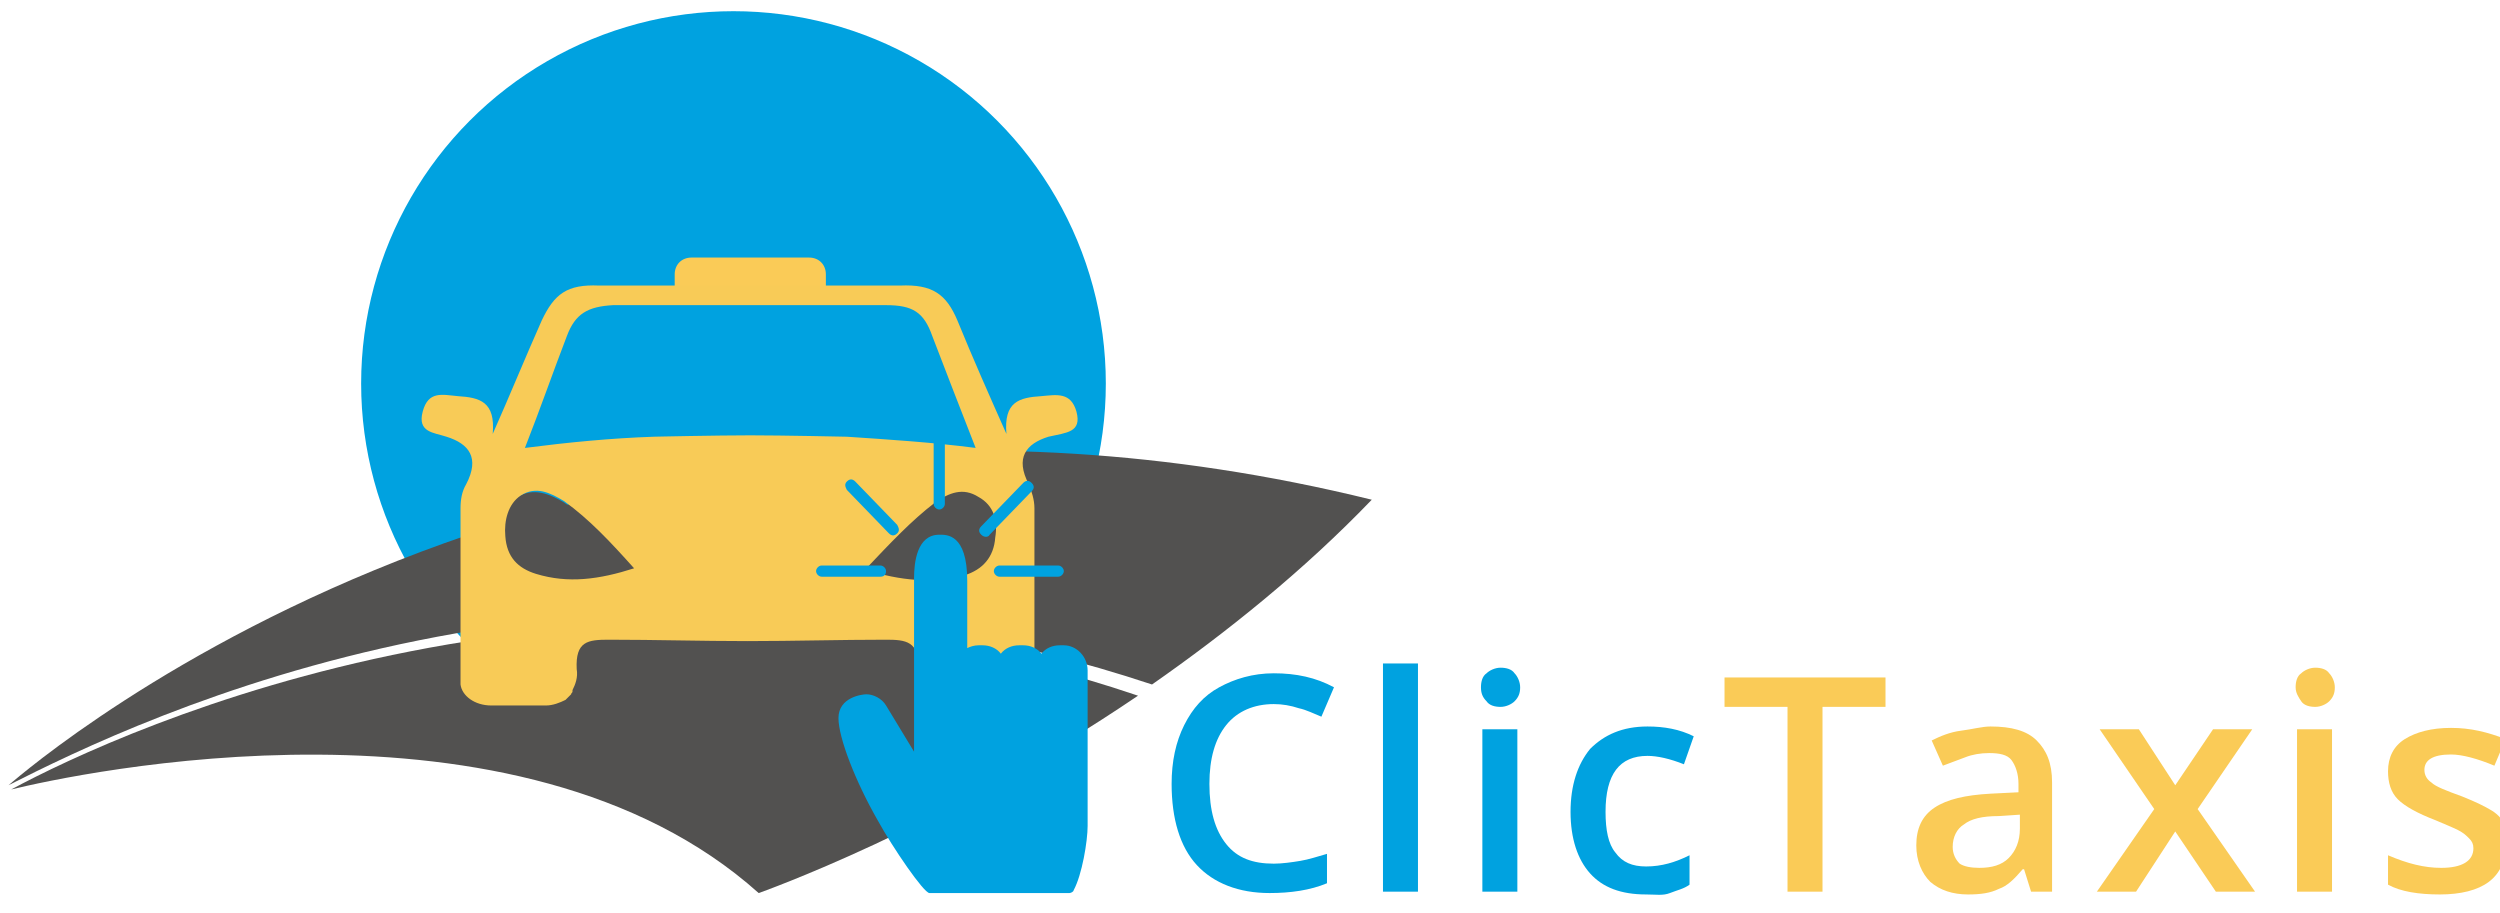
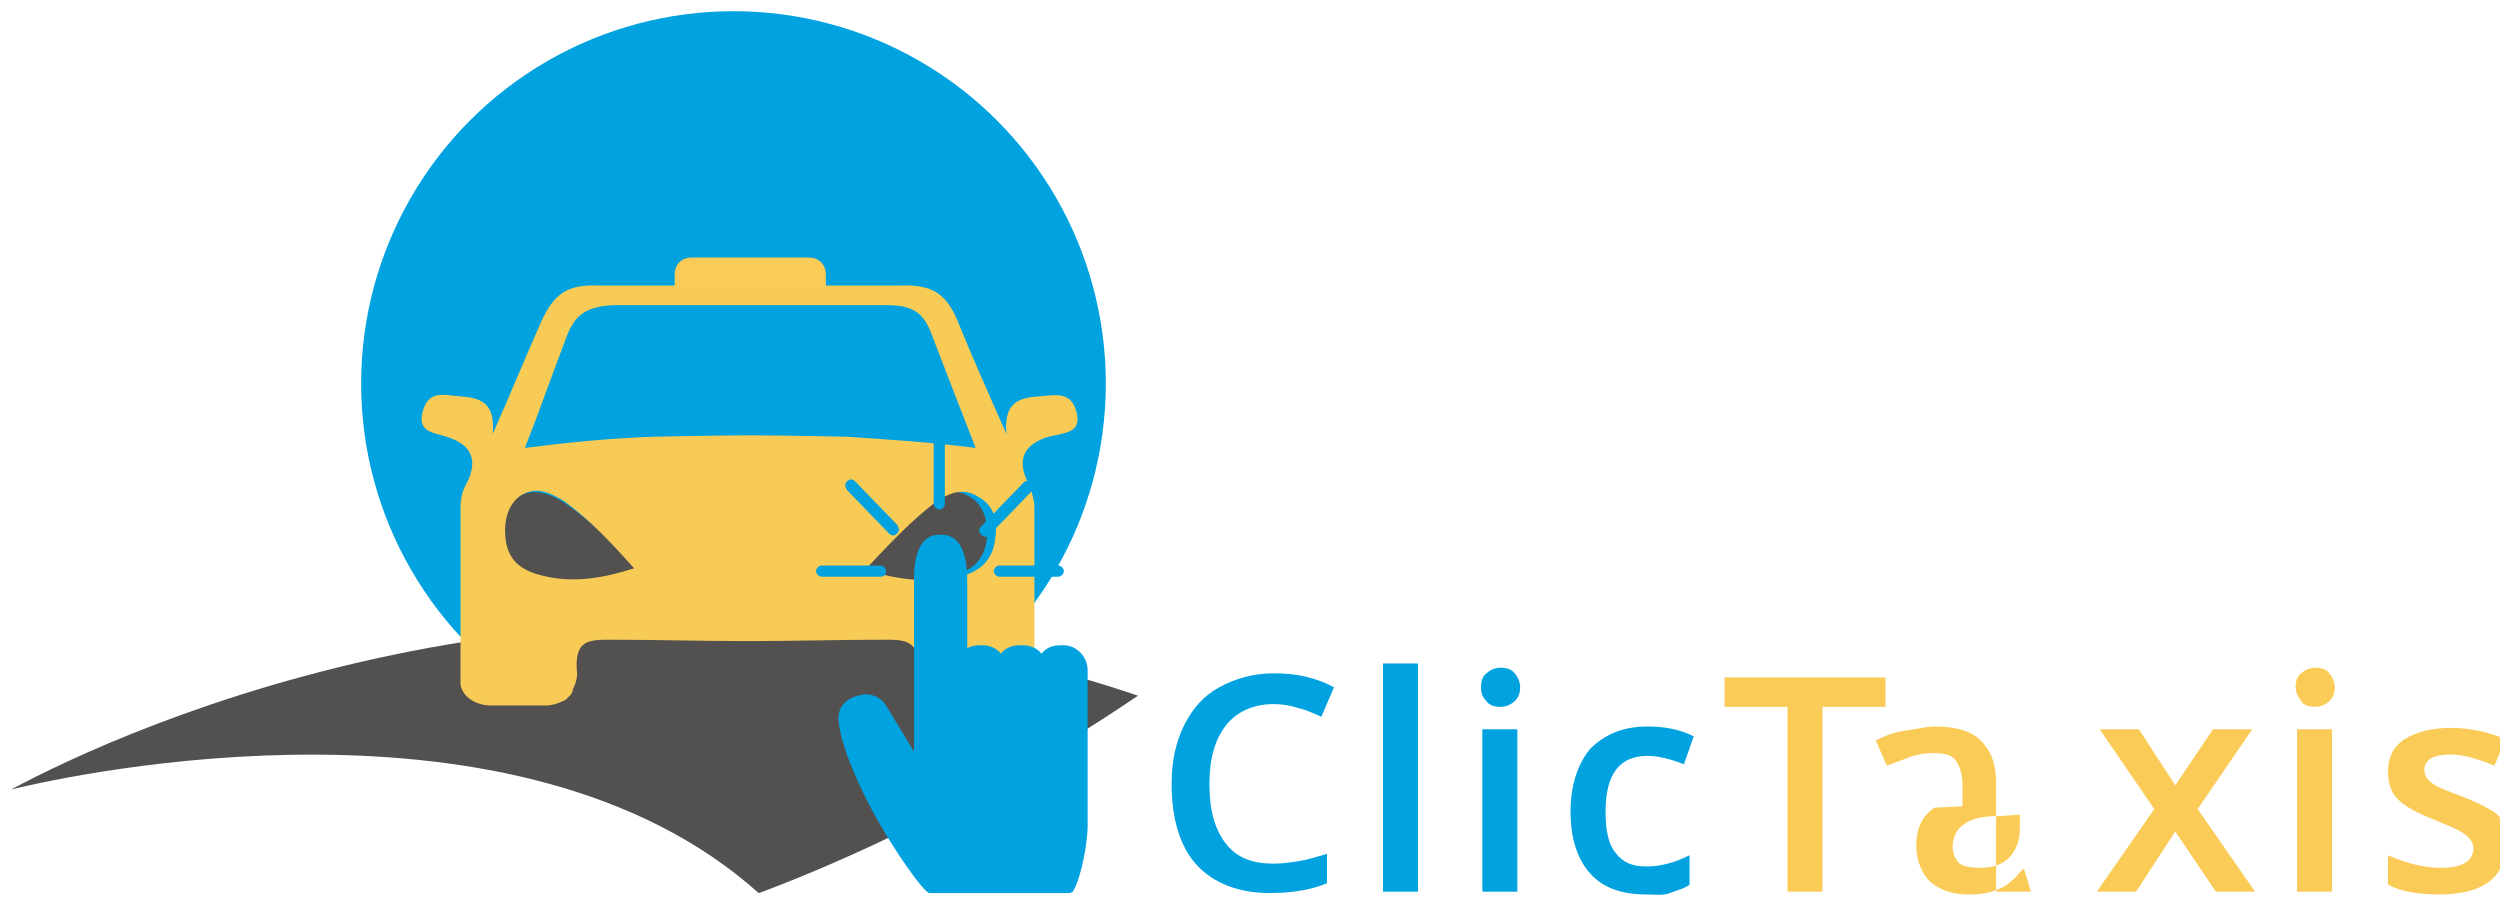
<svg xmlns="http://www.w3.org/2000/svg" version="1.1" id="Calque_1" x="0px" y="0px" viewBox="0 0 178.6 65.2" style="enable-background:new 0 0 178.6 65.2;" xml:space="preserve">
  <style type="text/css">
	.st0{fill:#00A2E0;}
	.st1{fill:#FACB57;}
	.st2{fill:#525150;}
	.st3{fill:#F8CB57;}
</style>
  <g>
    <path class="st0" d="M91,50.3c-1.4,0-2.6,0.5-3.4,1.5c-0.8,1-1.2,2.4-1.2,4.2c0,1.9,0.4,3.3,1.2,4.3c0.8,1,1.9,1.4,3.4,1.4   c0.6,0,1.3-0.1,1.9-0.2s1.2-0.3,1.9-0.5v2.1c-1.2,0.5-2.6,0.7-4.1,0.7c-2.2,0-4-0.7-5.2-2s-1.8-3.3-1.8-5.8c0-1.6,0.3-3,0.9-4.2   c0.6-1.2,1.4-2.1,2.5-2.7c1.1-0.6,2.4-1,3.9-1c1.6,0,3,0.3,4.3,1l-0.9,2.1c-0.5-0.2-1.1-0.5-1.6-0.6C92.2,50.4,91.6,50.3,91,50.3z" />
    <path class="st0" d="M101.3,63.7h-2.5V47.4h2.5V63.7z" />
    <path class="st0" d="M105.8,49.1c0-0.4,0.1-0.8,0.4-1c0.2-0.2,0.6-0.4,1-0.4c0.4,0,0.8,0.1,1,0.4c0.2,0.2,0.4,0.6,0.4,1   c0,0.4-0.1,0.7-0.4,1c-0.2,0.2-0.6,0.4-1,0.4c-0.4,0-0.8-0.1-1-0.4C105.9,49.8,105.8,49.5,105.8,49.1z M108.4,63.7h-2.5V52.1h2.5   V63.7z" />
    <path class="st0" d="M117.6,63.9c-1.8,0-3.1-0.5-4-1.5c-0.9-1-1.4-2.5-1.4-4.4c0-1.9,0.5-3.4,1.4-4.5c1-1,2.3-1.6,4.1-1.6   c1.2,0,2.3,0.2,3.3,0.7l-0.7,2c-1-0.4-1.9-0.6-2.6-0.6c-2,0-3,1.3-3,4c0,1.3,0.2,2.3,0.7,2.9c0.5,0.7,1.2,1,2.2,1   c1.1,0,2.1-0.3,3.1-0.8v2.1c-0.4,0.3-0.9,0.4-1.4,0.6S118.3,63.9,117.6,63.9z" />
    <path class="st1" d="M130.2,63.7h-2.5V50.5h-4.5v-2.1h11.5v2.1h-4.5V63.7z" />
-     <path class="st1" d="M145.1,63.7l-0.5-1.6h-0.1c-0.6,0.7-1.1,1.2-1.7,1.4c-0.6,0.3-1.3,0.4-2.2,0.4c-1.1,0-2-0.3-2.7-0.9   c-0.6-0.6-1-1.5-1-2.6c0-1.2,0.4-2.1,1.3-2.7c0.9-0.6,2.2-0.9,4-1l2-0.1V56c0-0.7-0.2-1.3-0.5-1.7c-0.3-0.4-0.9-0.5-1.6-0.5   c-0.6,0-1.2,0.1-1.7,0.3c-0.5,0.2-1.1,0.4-1.6,0.6l-0.8-1.8c0.6-0.3,1.3-0.6,2.1-0.7s1.5-0.3,2.1-0.3c1.5,0,2.6,0.3,3.3,1   s1.1,1.6,1.1,3v7.8H145.1z M141.4,62c0.9,0,1.6-0.2,2.1-0.7c0.5-0.5,0.8-1.2,0.8-2.1v-1l-1.5,0.1c-1.2,0-2,0.2-2.5,0.6   c-0.5,0.3-0.8,0.9-0.8,1.6c0,0.5,0.2,0.9,0.5,1.2C140.3,61.9,140.8,62,141.4,62z" />
+     <path class="st1" d="M145.1,63.7l-0.5-1.6h-0.1c-0.6,0.7-1.1,1.2-1.7,1.4c-0.6,0.3-1.3,0.4-2.2,0.4c-1.1,0-2-0.3-2.7-0.9   c-0.6-0.6-1-1.5-1-2.6c0-1.2,0.4-2.1,1.3-2.7l2-0.1V56c0-0.7-0.2-1.3-0.5-1.7c-0.3-0.4-0.9-0.5-1.6-0.5   c-0.6,0-1.2,0.1-1.7,0.3c-0.5,0.2-1.1,0.4-1.6,0.6l-0.8-1.8c0.6-0.3,1.3-0.6,2.1-0.7s1.5-0.3,2.1-0.3c1.5,0,2.6,0.3,3.3,1   s1.1,1.6,1.1,3v7.8H145.1z M141.4,62c0.9,0,1.6-0.2,2.1-0.7c0.5-0.5,0.8-1.2,0.8-2.1v-1l-1.5,0.1c-1.2,0-2,0.2-2.5,0.6   c-0.5,0.3-0.8,0.9-0.8,1.6c0,0.5,0.2,0.9,0.5,1.2C140.3,61.9,140.8,62,141.4,62z" />
    <path class="st1" d="M153.9,57.8l-3.9-5.7h2.8l2.6,4l2.7-4h2.8l-3.9,5.7l4.1,5.9h-2.8l-2.9-4.3l-2.8,4.3h-2.8L153.9,57.8z" />
    <path class="st1" d="M164,49.1c0-0.4,0.1-0.8,0.4-1c0.2-0.2,0.6-0.4,1-0.4c0.4,0,0.8,0.1,1,0.4c0.2,0.2,0.4,0.6,0.4,1   c0,0.4-0.1,0.7-0.4,1c-0.2,0.2-0.6,0.4-1,0.4c-0.4,0-0.8-0.1-1-0.4C164.2,49.8,164,49.5,164,49.1z M166.6,63.7h-2.5V52.1h2.5V63.7z   " />
    <path class="st1" d="M179,60.4c0,1.1-0.4,2-1.2,2.6c-0.8,0.6-2,0.9-3.5,0.9c-1.5,0-2.8-0.2-3.7-0.7v-2.1c1.4,0.6,2.6,0.9,3.8,0.9   c1.5,0,2.3-0.5,2.3-1.4c0-0.3-0.1-0.5-0.3-0.7c-0.2-0.2-0.4-0.4-0.8-0.6c-0.4-0.2-0.9-0.4-1.6-0.7c-1.3-0.5-2.2-1-2.7-1.5   c-0.5-0.5-0.7-1.2-0.7-2c0-1,0.4-1.8,1.2-2.3c0.8-0.5,1.9-0.8,3.3-0.8c1.4,0,2.6,0.3,3.9,0.8l-0.8,1.9c-1.2-0.5-2.3-0.8-3.1-0.8   c-1.3,0-1.9,0.4-1.9,1.1c0,0.4,0.2,0.7,0.5,0.9c0.3,0.3,1.1,0.6,2.2,1c1,0.4,1.6,0.7,2.1,1s0.8,0.7,1,1.1   C178.9,59.4,179,59.8,179,60.4z" />
  </g>
  <circle class="st0" cx="52.4" cy="27.4" r="26.6" />
  <path class="st2" d="M38.1,41.1c-1.4-0.4-2.2-1.3-2.3-2.7c-0.1-1.2,0.2-2.3,1.2-2.9c1.1-0.7,2.3-0.2,3.3,0.4  c1.9,1.3,3.5,2.9,5.4,4.8C42.8,41.5,40.5,41.7,38.1,41.1z" />
  <path class="st2" d="M70.5,38.4c-0.1,1.4-0.9,2.3-2.3,2.7c-2.4,0.6-4.7,0.4-7.4-0.4c1.9-1.9,3.4-3.5,5.3-4.8c1-0.7,2.1-1.1,3.2-0.4  C70.3,36.1,70.6,37.3,70.5,38.4z" />
  <g>
    <path class="st2" d="M0.8,56.4c4.5-1.1,36.2-8,53.4,7.4c0,0,13.1-4.6,27.1-14.1C42.3,36.5,8.6,52.2,0.8,56.4z" />
-     <path class="st2" d="M0.6,56.1c9.3-4.7,41.6-20.5,81.7-7.2c5.3-3.7,10.8-8.1,15.7-13.2C38.7,21.1-0.2,56.9,0.6,56.1z" />
  </g>
  <g>
    <path class="st1" d="M58.9,21.1H48.2v-1.5c0-0.7,0.5-1.2,1.2-1.2h8.4c0.7,0,1.2,0.5,1.2,1.2V21C59,21.1,59,21.1,58.9,21.1z" />
    <g>
      <g>
        <path class="st3" d="M76.9,29.4c-0.4-1.4-1.4-1.2-2.5-1.1c-1.6,0.1-2.7,0.4-2.5,2.7c-1.2-2.7-2.4-5.4-3.5-8.1     c-0.8-1.9-1.8-2.6-4.1-2.5l-6.3,0h-8.9l-6.3,0c-2.3-0.1-3.2,0.6-4.1,2.5c-1.2,2.7-2.3,5.4-3.5,8.1c0.2-2.3-0.9-2.6-2.5-2.7     c-1.1-0.1-2.1-0.4-2.5,1.1c-0.4,1.5,0.8,1.5,1.7,1.8c1.6,0.5,2.4,1.5,1.4,3.4c-0.3,0.5-0.4,1.1-0.4,1.7c0,1.8,0,3.6,0,5.4v7.1     c0,0,0,0,0,0c0,0,0,0,0,0.1c0.1,0.8,1,1.5,2.2,1.5h3.9c0.5,0,1-0.2,1.4-0.4c0,0,0,0,0,0c0,0,0.1-0.1,0.1-0.1     c0.1-0.1,0.1-0.1,0.2-0.2c0,0,0,0,0.1-0.1c0-0.1,0.1-0.1,0.1-0.2c0,0,0,0,0-0.1c0.2-0.4,0.4-0.9,0.3-1.5c-0.1-2,0.8-2.1,2.3-2.1     c3.3,0,6.6,0.1,9.9,0.1c3.3,0,6.6-0.1,9.9-0.1c1.4,0,2.4,0.1,2.3,2.1c0,0.6,0.1,1.1,0.3,1.5c0,0,0,0,0,0.1c0,0.1,0.1,0.1,0.1,0.2     c0,0,0,0,0.1,0.1c0.1,0.1,0.1,0.1,0.2,0.2c0,0,0.1,0.1,0.1,0.1c0,0,0,0,0,0c0.4,0.2,0.9,0.4,1.4,0.4h3.9c1.2,0,2.1-0.7,2.2-1.5     c0,0,0,0,0-0.1c0,0,0,0,0,0v-7.1c0-1.8,0-3.6,0-5.4c0-0.6-0.2-1.2-0.4-1.7c-1-1.9-0.2-2.9,1.4-3.4C76.2,30.9,77.3,30.9,76.9,29.4     z M40.5,24c0.6-1.6,1.5-2.1,3.3-2.2c2.9,0,19.5,0,19.5,0c1.9,0,2.7,0.5,3.3,2.2c1,2.6,2,5.2,3.1,8c-3.1-0.4-6.2-0.6-9.2-0.8     c0,0-4.6-0.1-6.9-0.1c-2.3,0-7,0.1-6.9,0.1c-3,0.1-6.1,0.4-9.2,0.8C38.6,29.2,39.5,26.6,40.5,24z M38.3,41     c-1.3-0.4-2.1-1.2-2.2-2.7c-0.1-1.1,0.2-2.3,1.1-2.9c1.1-0.7,2.1-0.2,3.1,0.4c1.8,1.3,3.3,2.9,5,4.8C42.8,41.4,40.6,41.7,38.3,41     z M71.1,38.4c-0.1,1.4-0.9,2.3-2.2,2.7c-2.3,0.6-4.5,0.4-7.1-0.4c1.8-1.9,3.3-3.5,5-4.8c1-0.7,2-1.1,3.1-0.4     C71,36.1,71.3,37.2,71.1,38.4z" />
      </g>
    </g>
  </g>
  <g>
    <path class="st0" d="M67.1,36.4c0.2,0,0.4-0.2,0.4-0.4v-4.4c0-0.2-0.2-0.4-0.4-0.4c-0.2,0-0.4,0.2-0.4,0.4V36   C66.7,36.2,66.9,36.4,67.1,36.4z" />
    <path class="st0" d="M70.7,38.2l3-3.1c0.2-0.2,0.2-0.4,0-0.6c-0.2-0.2-0.4-0.2-0.6,0l-3,3.1c-0.2,0.2-0.2,0.4,0,0.6   C70.3,38.4,70.6,38.4,70.7,38.2z" />
    <path class="st0" d="M71,40.8c0,0.2,0.2,0.4,0.4,0.4h4.2c0.2,0,0.4-0.2,0.4-0.4c0-0.2-0.2-0.4-0.4-0.4h-4.2   C71.2,40.4,71,40.6,71,40.8z" />
    <path class="st0" d="M63.3,40.8c0-0.2-0.2-0.4-0.4-0.4h-4.2c-0.2,0-0.4,0.2-0.4,0.4c0,0.2,0.2,0.4,0.4,0.4h4.2   C63.2,41.2,63.3,41,63.3,40.8z" />
  </g>
  <path class="st0" d="M76,46.1h-0.3c-0.5,0-1,0.2-1.3,0.6c-0.3-0.4-0.8-0.6-1.3-0.6h-0.3c-0.5,0-1,0.2-1.3,0.6  c-0.3-0.4-0.8-0.6-1.3-0.6h-0.3c-0.3,0-0.6,0.1-0.8,0.2v-4.8c0-3.4-1.5-3.3-2-3.3c-1.6,0-1.8,2-1.8,3.1v12.4l-2-3.3  c-0.3-0.5-0.9-0.8-1.4-0.8c-0.3,0-2,0.2-2,1.7c0,1.4,1.2,4.5,2.8,7.3c1.1,2,3.3,5.2,3.7,5.2h10c0.1,0,0.3-0.1,0.3-0.2  c0.6-1.1,1-3.5,1-4.6V47.9C77.7,46.9,76.9,46.1,76,46.1z" />
  <path class="st0" d="M63.5,38.1c0.2,0.2,0.4,0.2,0.6,0c0.2-0.2,0.1-0.4,0-0.6l-3-3.1c-0.2-0.2-0.4-0.2-0.6,0c-0.2,0.2-0.1,0.4,0,0.6  L63.5,38.1z" />
</svg>